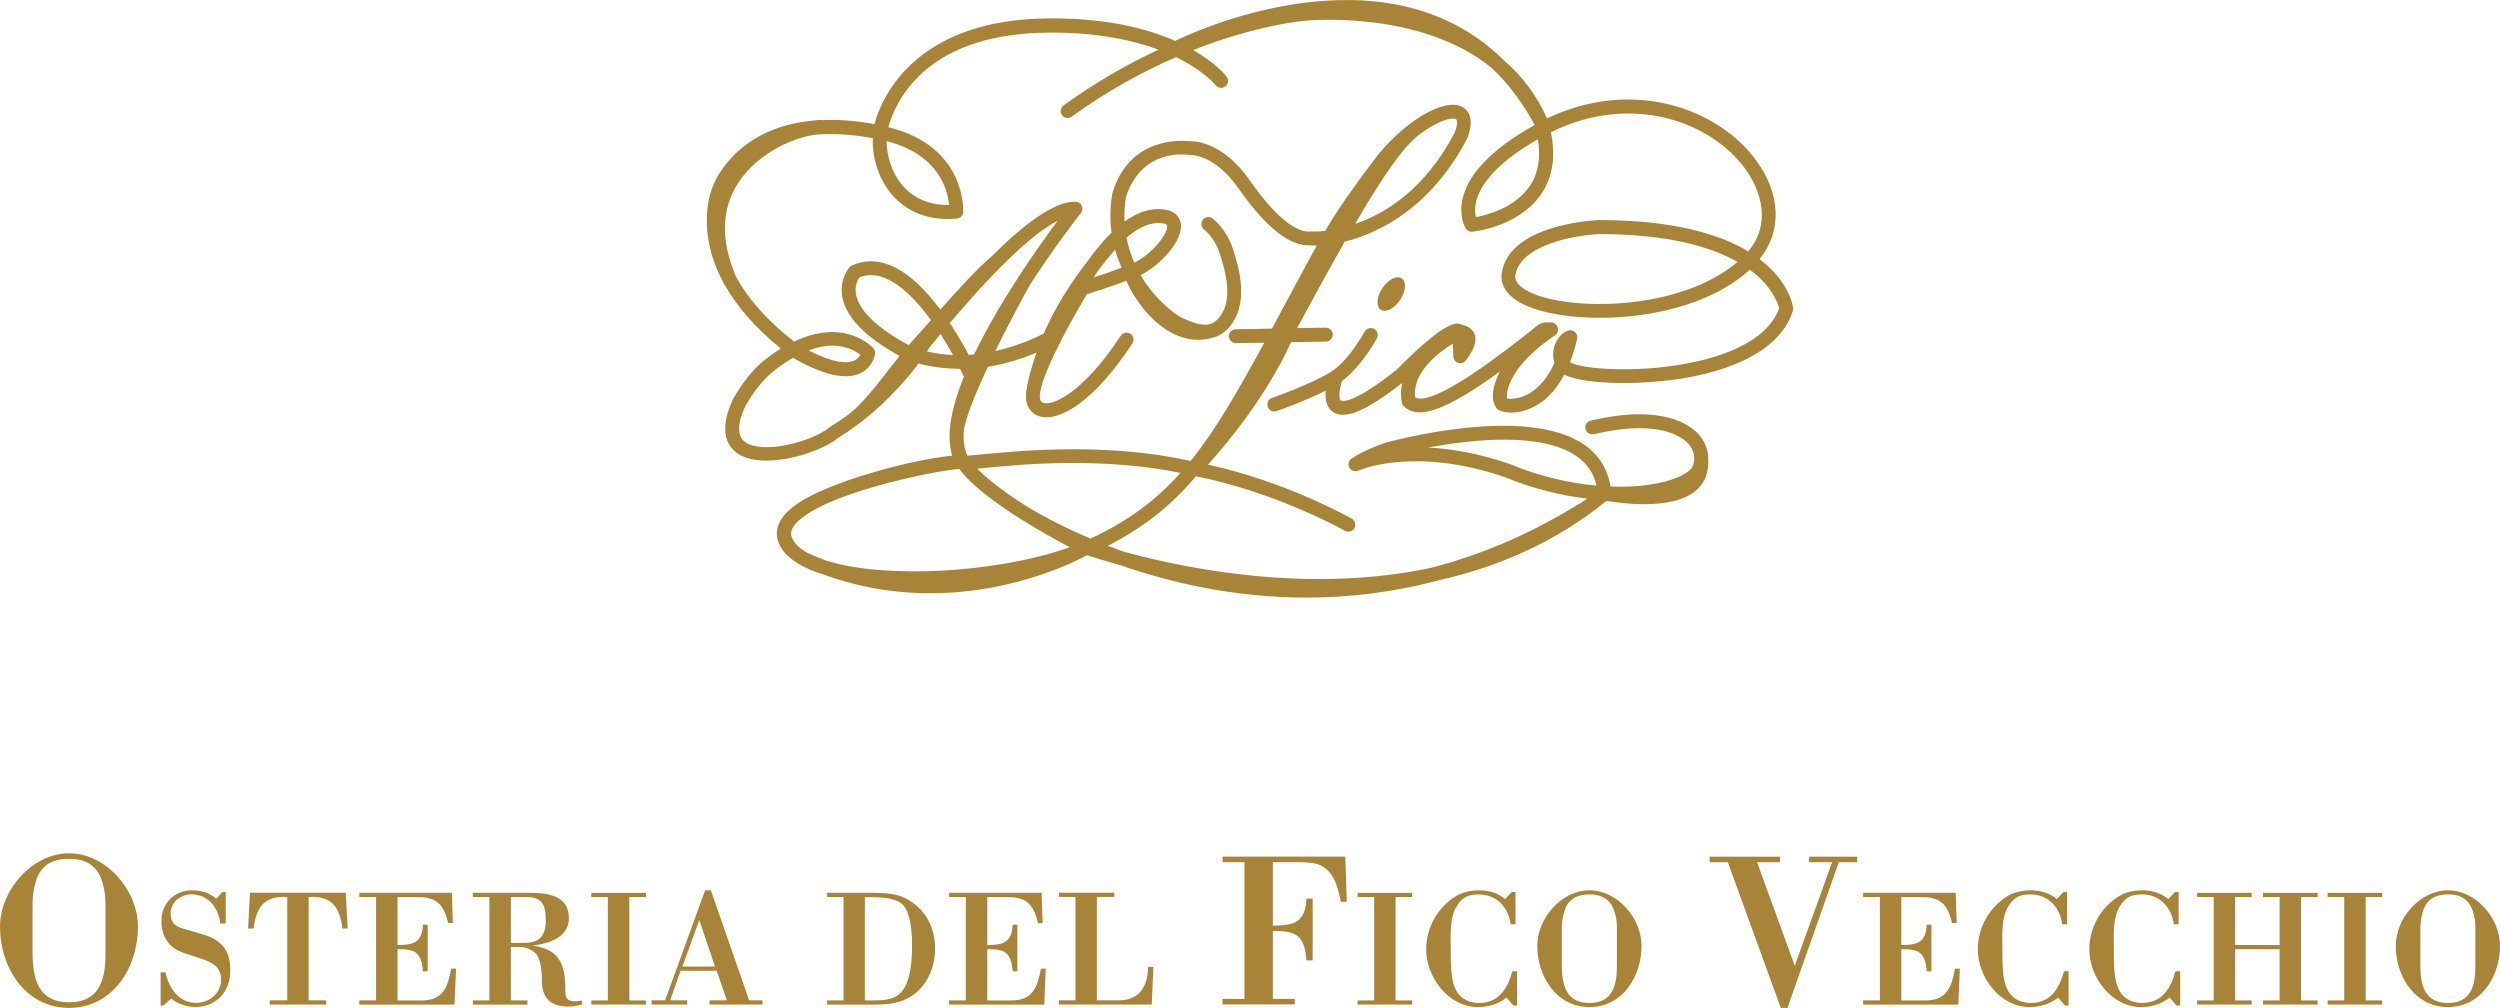
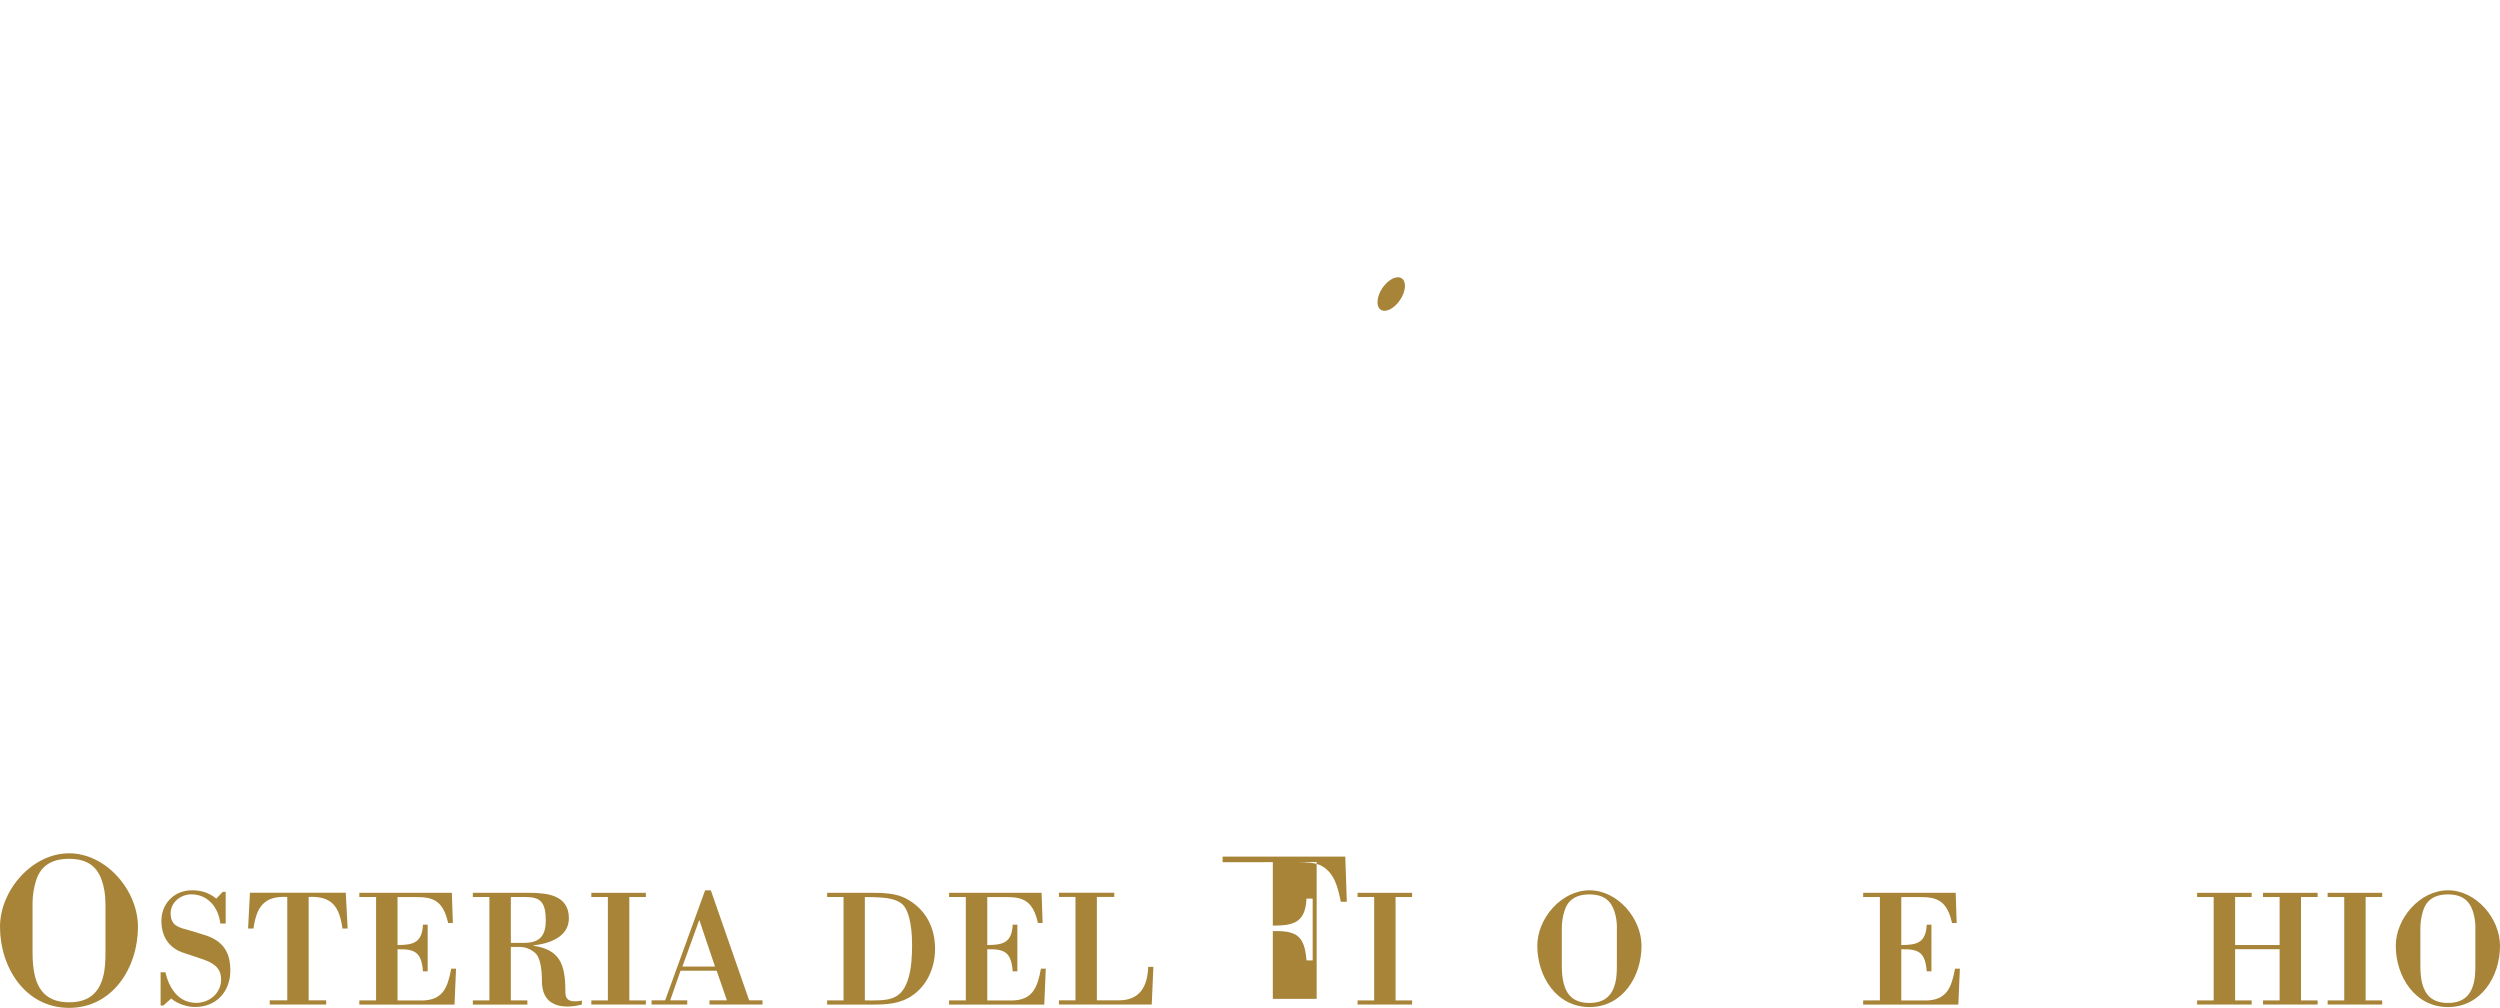
<svg xmlns="http://www.w3.org/2000/svg" id="Livello_1" data-name="Livello 1" viewBox="0 0 376.39 151.75">
  <defs>
    <style> .cls-1 { fill: #a78437; } </style>
  </defs>
  <path class="cls-1" d="M210.79,45.16c.88-1.3,.98-2.76,.25-3.25-.74-.5-2.03,.16-2.92,1.46-.87,1.3-.98,2.77-.24,3.26,.73,.49,2.05-.17,2.91-1.47" />
-   <path class="cls-1" d="M264.92,39.01c3.42-4.22,3.22-9.86-.64-15.02-5.78-7.73-18.55-12.29-31.37-6.16-1.6-3.61-3.85-6.46-6.45-8.71-18.2-18.04-47.62-3.9-49.53-2.96-4.22-1.86-10.39-3.47-19.1-3.39-18.87,.15-24.4,10.54-25.91,15.01-.1,.3-.18,.6-.26,.9-2.93-.54-5.48-.69-7.77-.6-.06,0-.11-.03-.16-.03-.4,0-.87,.04-1.35,.11-11.99,1.12-15.03,9.83-15.04,9.85-.16,.36-2.76,6.42,1.52,14.43,.05,.11,.08,.22,.13,.33,.03,.07,.1,.11,.15,.17,1.69,2.98,4.33,6.22,8.42,9.53-.71,.44-1.45,.96-2.21,1.55-1.85,1.43-3.53,3.47-5.02,6.13-2.14,4.65-.89,6.92,.54,7.99,3.65,2.77,12.34,.24,15.35-2.24,.8-.48,1.75-1.12,2.74-1.85h0s.05-.04,.07-.06c1.62-1.2,3.35-2.65,4.76-4.12,2.05-2.02,3.5-3.78,4.51-5.15,2.13,.57,4.22,.79,6.25,.82,.26,.53,.45,.93,.57,1.18-1.23,3.05-1.94,5.7-2.12,7.94,0,.06-.03,.14-.03,.2,0,.03,.01,.06,.01,.09-.08,1.38,.05,2.6,.39,3.65-5.7,.52-19.22,3.96-23.99,7.72-2.72,2.15-2.66,4.14-2.14,5.43,.53,1.31,1.68,2.43,3.38,3.36,.02,.01,.04,.03,.06,.05,.08,.04,.16,.06,.24,.1,.4,.2,.79,.41,1.25,.6,.54,.22,1.13,.42,1.74,.61,5.66,2.07,11.14,2.85,16.12,2.85,13.54,0,23.41-5.62,23.55-5.7,0,0,.01-.01,.02-.02,.01,0,.02-.01,.03-.01,1.34,.43,3.06,.96,5.08,1.51,7.45,2.6,17.08,4.87,28.01,4.87,6.29,0,13.01-.76,19.99-2.63,8.74-1.97,17.43-5.65,25.16-11.93,1.34,.22,3.44,.5,5.66,.5,3,0,6.21-.5,8.08-2.31,1.2-1.17,1.7-2.73,1.56-4.62,0-.32-.03-.64-.09-.96,0-.02,0-.04,0-.06,0-.02-.02-.04-.03-.06-.19-.84-.58-1.66-1.2-2.38-1.3-1.52-5.49-4.76-16.37-2.19-.56,.13-.91,.7-.78,1.26,.13,.56,.71,.91,1.26,.78,10.04-2.37,13.48,.56,14.3,1.52,.4,.47,.66,1,.77,1.54,.01,.06,.01,.12,.02,.18,.07,.51,.02,1.03-.18,1.54-.24,.58-1.09,1.22-2.33,1.73-2.4,1-5.95,1.53-10.07,1.37-.42-2.63-1.73-4.73-3.89-6.25-8.81-6.19-29.16-.57-30.07-.31-.12,.04-3.02,1.01-5.01,2.34-.46,.3-.6,.91-.33,1.38,.27,.48,.86,.67,1.36,.44,.08-.04,8.27-3.71,22.01,.97,4.17,1.75,8.44,2.78,12.41,3.24-.33,.25-.67,.47-1,.71-.07,.02-.14,.04-.2,.07-7.58,4.73-15.05,7.77-22.25,9.64-17.95,3.83-36.1,.36-46.26-2.4-.86-.3-1.68-.61-2.47-.91,5.53-2.8,9.65-6.16,13.29-10.47,12.12,2.41,22.32,8.15,22.42,8.21,.5,.29,1.14,.11,1.43-.39,.29-.5,.11-1.14-.39-1.43-.42-.24-9.86-5.55-21.64-8.14,7.61-8.55,11.17-15.46,12.49-18.43l5.25-.09c.58,0,1.04-.49,1.03-1.07,0-.57-.48-1.03-1.05-1.03h-.02l-4.3,.07c2.82-5.23,5.17-9.5,7.18-13.02,5.33-1.32,13.1-5.27,18.48-15.62,1.13-3.07,.01-4.23-.76-4.65-2.96-1.61-9.41,2.8-13.2,7.83-3.65,4.84-5.58,7.62-7.47,10.82-1.26,.14-2.02,.09-2.05,.09-.08,0-.16,0-.24,0-1.26,.14-4.17-.7-9.04-7.66-4.07-5.82-8.27-5.97-9.16-5.93-1.11-.13-8.96-.68-11.5,7.7-.02,.07-.04,.13-.06,.2-.36,2.11-.36,4.06-.12,5.87-1.23,1.19-2.37,2.58-3.42,4.05-2.92,3.73-5.16,7.41-6.78,11.15-1.4,.71-4.01,1.89-7.29,2.62,1.96-4.01,4.05-7.9,5.26-10.05,0,0,0,0,0,0,2.83-4.38,5.68-8.26,7.62-10.73,.25-.31,.3-.74,.13-1.1-.17-.36-.53-.59-.93-.6-3.27-.08-7.97,3.54-12.88,8.47v-.02c-1.81,1.52-4.67,4.64-7.48,7.79-2.17-2.91-4.82-5.63-7.7-6.73-1.93-.74-3.81-.72-5.58,.07-.13,.06-.25,.14-.34,.24-.07,.07-1.62,1.77-1.15,4.47,.54,3.07,3.42,6.05,8.63,8.93-.57,.7-1.14,1.44-1.74,2.21-1.93,2.49-3.93,5.07-5.99,6.64-.91,.67-1.81,1.27-2.61,1.75-.05,.03-.1,.07-.15,.1-2.6,2.21-10.18,4.21-12.8,2.23-1.18-.9-1.15-2.73,.07-5.37,1.32-2.34,2.81-4.17,4.44-5.43,.97-.75,1.88-1.36,2.74-1.85,4.56,2.63,8,3.4,10.23,2.28,1.51-.76,2.04-2.2,2.12-2.93,.03-.29-.06-.58-.25-.8-.05-.06-4.24-4.69-11.93-.99-4.41-3.43-7.12-6.76-8.75-9.77-2.34-5.43-2.23-10.2,.35-14.16,2.98-4.59,8.83-7.09,12.2-7.27,2.31-.13,4.96,0,8.05,.58-.12,2.88,.81,5.92,2.63,8.19,2.33,2.93,5.9,4.32,10.04,3.9,.51-.05,.91-.46,.94-.98,0-.1,.51-9.9-11.28-12.77,.06-.23,.12-.45,.19-.66,1.69-5.02,7.04-13.45,23.94-13.58,.17,0,.33,0,.5,0,7.01,0,12.24,1.15,16.05,2.57-4.46,2.07-9.31,4.79-14.3,8.39-.47,.34-.57,1-.24,1.46,.34,.47,.99,.57,1.46,.23,5.5-3.98,10.88-6.86,15.72-8.96,4.19,2.04,5.91,4.17,5.94,4.21,.35,.46,1.01,.55,1.47,.2,.46-.35,.56-1.01,.21-1.47-.13-.17-1.61-2.04-5.05-4.01,9.71-3.82,16.66-4.4,16.79-4.4,.21-.02,17.38-1.76,28.22,7.15,2.36,2.25,4.54,5.06,6.42,8.54-6.16,3.43-9.79,7.06-10.79,10.82-.76,2.84,.35,4.68,.4,4.76,.21,.34,.6,.53,1,.49,.29-.03,7.08-.77,10.41-5.74,1.68-2.5,2.16-5.58,1.42-9.25,11.92-5.9,23.81-1.76,29.14,5.36,2.59,3.47,4.01,8.5,.57,12.59-4.27-2.57-11.2-4.72-22.46-4.72-.56,.02-13.6,.6-14.66,8.04-.15,1.05,.07,3.05,3.24,4.63,6.63,3.31,24.83,3.27,34.12-5.2,3.39,2.51,4.23,5.1,4.41,5.81-1.55,4.37-6.93,6.61-11.21,7.72-8.97,2.33-19.03,1.44-20.27,.37,.4-1.02,.76-2.18,1.06-3.49,.08-.37-.03-.74-.31-1-.27-.26-.66-.35-1.02-.24-.95,.28-1.77,1.25-2.12,2.46-.23,.83-.21,1.65,.05,2.4-1.3,2.85-2.91,4.19-4.2,4.82-1.43,.7-2.58,.61-2.95,.55-.19-.97,.37-4.94,7.25-9.54,.4-.27,.52-.79,.35-1.24-.17-.46-.7-.75-1.16-.68-.49-.04-1.41-.11-2.45,.94-3.76,2.98-14.98,11.86-17.81,10.36-.5-3.73,3.46-6.75,5.67-8.13l.06,1.96c.01,.44,.3,.83,.72,.96,.42,.14,.88,0,1.15-.35,1.35-1.75,1.76-3.1,1.25-4.15-.41-.83-1.23-1.11-1.75-1.2-.18-.11-.38-.18-.61-.21-1.82-.23-6.11,3.7-9.3,6.95-6.96,5.53-8.34,4.66-8.4,4.62-.34-.25-.25-1.64,.17-2.92,2.9-2.12,5.17-6.26,5.27-6.44,.27-.51,.08-1.14-.43-1.42-.52-.27-1.15-.08-1.42,.42-.02,.04-2.29,4.2-4.9,5.94-2.71,1.81-8.99,4.02-9.05,4.04-.55,.19-.83,.79-.64,1.34,.15,.43,.56,.7,.99,.7,.12,0,.23-.02,.35-.06,.21-.07,4.27-1.51,7.39-3.08-.11,1.17,.05,2.45,1.04,3.17,.43,.31,.94,.47,1.56,.47,1.9,0,4.77-1.55,8.91-4.79-.21,.94-.25,1.93-.03,2.98,.04,.21,.15,.4,.3,.54,2.17,2.07,6.29,.66,14.46-5.25-.69,1.29-.93,2.32-1.02,2.94-.15,1.11,.03,2.06,.61,2.71,.39,.32,1.13,.54,2.07,.54,.69,0,1.48-.12,2.3-.4,1.78-.6,3.98-2.03,5.71-5.32,3.1,1.6,12.81,1.73,20.16,.12,5.48-1.2,12.41-3.87,14.26-9.72,.04-.14,.06-.29,.04-.44-.03-.29-.56-3.94-5.03-7.33m-125.37,13.89c.12-.2,.22-.37,.31-.53,.59-.72,1.17-1.43,1.73-2.1,.71,1.11,1.35,2.2,1.88,3.16-1.28-.05-2.59-.23-3.91-.54m-20.34,28.06c-.16-.38-.29-1.01,.38-1.89,3.51-4.65,21.04-8.22,24.82-8.48,1.58,2.19,4.88,4.72,8.32,6.96,0,0,0,0,.01,.01,.03,.02,.32,.21,.85,.53,2.76,1.75,5.51,3.28,7.45,4.28-10.72,3.86-27.68,4.83-36.59,2.05-.95-.35-1.9-.73-2.85-1.16-1.23-.68-2.04-1.46-2.38-2.3m108.07-11.11c-4.76-1.63-8.89-2.31-12.3-2.48,6.61-1.23,17.12-2.38,22.4,1.33,1.57,1.11,2.54,2.56,2.94,4.4-4.09-.37-8.61-1.39-13.04-3.25m-63.13,11.23c-6.35-2.69-10.11-5.17-10.23-5.25-.01,0-.03,0-.04-.02-2.65-1.73-5.18-3.6-6.79-5.26,.38-.03,.81-.08,1.34-.13,5.28-.51,17.32-1.67,29.26,.76-3.66,4.11-7.88,7.28-13.55,9.9m55.03-63.16c.19,.1,.29,.74-.16,1.97-4.48,8.62-10.5,12.28-15.04,13.82,4.97-8.52,7.53-11.77,9.73-13.51,2.1-1.53,4-2.37,4.99-2.37,.19,0,.36,.03,.48,.1m-53.63,22.46c.72-.93,1.49-1.86,2.31-2.8,.26,.96,.61,1.85,.99,2.7-1.59,.6-3.1,1.12-4.24,1.49,.3-.47,.62-.94,.94-1.39m5.2-.87c-.51-1.14-.91-2.39-1.17-3.74,1.46-1.26,2.98-2.11,4.47-2.2,.13,0,.25-.01,.36-.01,.72,0,1.22,.14,1.27,.38,.27,1.18-2.46,4.47-4.94,5.58m-14.71,13.53c-.58,1.64-1.06,3.3-1.41,4.99-.02,.08,0,.17,0,.24-.05,.22-.12,.47-.14,.67-.23,1.77,.45,3.14,1.83,3.65,.35,.13,.75,.2,1.2,.2,2.84,0,7.51-2.83,12.95-11.12,.32-.48,.19-1.14-.3-1.45-.48-.32-1.14-.18-1.45,.3-5.77,8.77-10.36,10.6-11.68,10.1-.52-.19-.55-.88-.48-1.41,.51-3.83,5.92-13.04,7.05-14.94,.92-.28,3.33-1.04,5.96-2.03,1.05,2.46,3.21,5.58,6.07,7.4,1.54,.99,3.16,1.49,4.75,1.49,.64,0,1.27-.09,1.9-.25,.03,0,.05-.01,.08-.02,.03,0,.05-.01,.08-.02h0c.23-.06,.45-.11,.67-.2,1.33-.52,2.39-1.66,3.17-3.47,1.18-3.18,.3-6.74-.71-9.81-.98-2.97-2.96-4.45-3.05-4.51-.47-.34-1.12-.24-1.46,.23-.34,.47-.24,1.12,.23,1.47,.02,0,1.54,1.17,2.29,3.47,.9,2.72,1.69,5.84,.76,8.37-.53,1.22-1.2,1.99-1.98,2.3-1.32,.51-3.01-.25-4.38-.85-.93-.42-4.05-2.65-6.29-6.46,2.86-1.34,6.62-5.31,6.03-7.92-.19-.82-.92-2.17-3.8-1.99-1.61,.09-3.17,.8-4.64,1.87-.05-1.19,0-2.44,.23-3.76,2.56-7.64,9.48-6.26,9.57-6.27,.15,0,3.67-.25,7.37,5.04,4.13,5.9,7.79,8.76,10.85,8.55,.25,.03,.57,.04,.93,.04-.94,1.68-1.96,3.59-3.25,5.99-.98,1.83-2.13,3.97-3.5,6.51l-5.45,.1c-.58,0-1.04,.49-1.03,1.06,.01,.57,.48,1.03,1.05,1.03h.02l4.26-.07c-4.01,7.35-7.33,13.15-11.09,17.81-12.59-2.8-25.46-1.56-31.01-1.03-1.17,.11-2.35,.24-2.61,.22-.46-.97-.63-2.16-.55-3.52,0,0,0-.01,0-.01,.15-1.91,1.73-5.77,3.64-9.84,2.92-.47,5.45-1.34,7.31-2.14m3.18-19.84c-1.47,1.99-3.65,5.03-5.92,8.52,0,0,0,0-.01,.01,0,0-.01,.02-.01,.03-.94,1.45-1.89,2.96-2.82,4.52-1.49,2.52-2.75,4.86-3.8,7.03-.27,.03-.54,.07-.82,.09-.71-1.35-1.67-3.05-2.84-4.81,8.17-9.63,13.17-13.84,16.22-15.39m-30.34,11.1c-.25-1.33,.26-2.24,.5-2.58,1.19-.47,2.42-.45,3.75,.06,2.57,.99,5.02,3.6,7.03,6.38-.19,.22-.39,.44-.58,.65-.96,1.09-1.87,2.11-2.67,2.99-.03,.03-.07,.08-.1,.12-5.94-3.19-7.6-5.89-7.93-7.62m.64,9.07c-.14,.28-.39,.64-.86,.86-.81,.39-2.76,.65-6.93-1.52,4.27-1.6,6.85-.09,7.79,.66m13.38-22.55c-3.79,.06-6-1.65-7.23-3.18-1.41-1.77-2.18-4.16-2.18-6.44,7.9,2.04,9.2,7.44,9.4,9.62m87.43-2.87c-2.18,3.26-6.38,4.37-8.11,4.71-.14-.55-.23-1.44,.09-2.6,.6-2.12,2.7-5.4,9.24-9.14,.45,2.79,.05,5.15-1.22,7.04m-.08,15.94c-1.04-.52-2.25-1.37-2.1-2.45,.68-4.75,9.37-6.12,12.62-6.25,10.43,0,16.87,1.93,20.83,4.19-8.65,7.42-25.44,7.46-31.36,4.51" />
  <path class="cls-1" d="M0,139.54c0-5.5,4.83-11.07,10.4-11.07s10.37,5.57,10.37,11.07c0,6.1-3.77,12.2-10.37,12.2s-10.4-6.1-10.4-12.2m15.87-3.54c0-1.2-.17-2.33-.5-3.33-.67-2.04-2.03-3.37-4.97-3.37s-4.4,1.33-5,3.37c-.3,1-.5,2.13-.5,3.33v7.27c0,1.3,.07,2.57,.37,3.73,.6,2.3,2,3.9,5.14,3.9s4.53-1.6,5.13-3.9c.3-1.17,.34-2.44,.34-3.73v-7.27Z" />
  <path class="cls-1" d="M24.61,151.39h-.43v-5.01h.73c.53,2.39,1.97,4.61,4.63,4.61,1.99,0,3.75-1.46,3.75-3.53,0-2.34-2.09-2.8-3.98-3.45-.51-.18-1.01-.35-1.51-.5-2.34-.71-3.5-2.47-3.5-4.86,0-2.64,1.96-4.61,4.59-4.61,1.46,0,2.52,.35,3.68,1.25l.96-1.01h.45v4.76h-.81c-.27-2.39-1.84-4.39-4.36-4.39-1.61,0-3.12,1.19-3.12,2.87,0,1.94,1.34,2.14,2.9,2.57,.63,.18,1.13,.35,1.56,.48,.5,.15,1.14,.33,1.66,.58,2.12,1.01,2.87,2.67,2.87,4.94,0,3.17-2.07,5.52-5.32,5.52-1.18,0-2.69-.48-3.58-1.28l-1.18,1.05Z" />
  <path class="cls-1" d="M40.61,151.24v-.63h2.64v-15.57c-3.55-.18-4.63,1.54-5.09,4.76h-.81l.28-5.39h14.43l.28,5.39h-.78c-.45-3.23-1.54-4.94-5.09-4.76v15.57h2.64v.63h-8.51Z" />
  <path class="cls-1" d="M59.85,135.05v7.23c2.42,0,3.7-.38,3.83-3.07h.71v7.03h-.71c-.23-2.79-1.11-3.4-3.83-3.32v7.71h3.57c3.28,0,3.98-1.94,4.51-4.79h.73l-.23,5.41h-14.33v-.63h2.52v-15.57h-2.52v-.63h13.93l.15,4.54h-.71c-.53-2.42-1.49-3.34-2.77-3.7-.63-.18-1.36-.2-2.19-.2h-2.67Z" />
  <path class="cls-1" d="M76.91,150.62h2.49v.63h-8.21v-.63h2.49v-15.57h-2.49v-.63h8.44c2.74,0,6.02,.33,6.02,3.83,0,2.85-3,3.83-5.34,4.08v.05c3.93,.61,4.81,2.72,4.81,6.83,0,.88,.08,1.89,2.49,1.43v.6c-.71,.18-1.41,.3-2.14,.3-2.54,0-3.88-1.28-3.88-3.85,0-2.09-.35-3.65-1.01-4.21-.71-.61-1.51-.91-2.29-.91h-1.38v8.04Zm0-8.67h2.06c2.27,0,3.2-1.08,3.2-3.35,0-2.82-.83-3.55-3.07-3.55h-2.19v6.9Z" />
  <polygon class="cls-1" points="94.75 150.62 97.24 150.62 97.24 151.24 89.03 151.24 89.03 150.62 91.52 150.62 91.52 135.05 89.03 135.05 89.03 134.42 97.24 134.42 97.24 135.05 94.75 135.05 94.75 150.62" />
  <path class="cls-1" d="M98.1,151.24v-.63h2.04l6.02-16.57h.86l5.77,16.57h2.01v.63h-7.98v-.63h2.62l-1.54-4.46h-5.44l-1.56,4.46h2.57v.63h-5.36Zm4.64-5.72h4.91l-2.37-7.02-2.54,7.02Z" />
  <path class="cls-1" d="M124.53,134.42h6.93c2.77,0,4.13,.33,5.44,1.14,2.62,1.61,3.88,4.26,3.88,7.28s-1.36,5.94-4.01,7.4c-1.91,1.06-4.08,1.01-6.17,1.01h-6.07v-.63h2.47v-15.57h-2.47v-.63Zm5.69,16.2c3.2,0,5.39,.2,6.47-3.1,.56-1.68,.63-3.7,.63-5.31,0-3.23-.63-5.27-1.39-6-1.03-1-2.82-1.15-5.72-1.15v15.57Z" />
  <path class="cls-1" d="M148.64,135.05v7.23c2.41,0,3.7-.38,3.83-3.07h.7v7.03h-.7c-.23-2.79-1.11-3.4-3.83-3.32v7.71h3.57c3.27,0,3.98-1.94,4.51-4.79h.73l-.23,5.41h-14.33v-.63h2.52v-15.57h-2.52v-.63h13.93l.15,4.54h-.7c-.53-2.42-1.49-3.34-2.77-3.7-.63-.18-1.36-.2-2.19-.2h-2.67Z" />
  <path class="cls-1" d="M159.43,151.24v-.63h2.49v-15.57h-2.49v-.63h8.33v.63h-2.62v15.57h3.3c3.2,0,4.33-2.14,4.43-5.04h.78l-.25,5.67h-13.98Z" />
-   <path class="cls-1" d="M187.37,129.81h-3.3v-.84h18.47l.23,6.8h-.9c-.46-2.2-.97-4.53-3.17-5.54-.73-.33-2.07-.43-3.43-.43h-3.64v9.56c3.2,0,4.9-.5,5.07-4.07h.93v9.3h-.93c-.3-3.7-1.47-4.5-5.07-4.4v10.2h3.3v.83h-10.87v-.83h3.3v-20.6Z" />
+   <path class="cls-1" d="M187.37,129.81h-3.3v-.84h18.47l.23,6.8h-.9c-.46-2.2-.97-4.53-3.17-5.54-.73-.33-2.07-.43-3.43-.43h-3.64v9.56c3.2,0,4.9-.5,5.07-4.07h.93v9.3h-.93c-.3-3.7-1.47-4.5-5.07-4.4v10.2h3.3v.83v-.83h3.3v-20.6Z" />
  <polygon class="cls-1" points="210.11 150.62 212.6 150.62 212.6 151.24 204.39 151.24 204.39 150.62 206.89 150.62 206.89 135.05 204.39 135.05 204.39 134.42 212.6 134.42 212.6 135.05 210.11 135.05 210.11 150.62" />
-   <path class="cls-1" d="M228.4,146.23v5.16h-.56l-1.03-1.21c-1.14,.98-2.82,1.44-4.31,1.44-4.43,0-7.78-4.51-7.78-8.69,0-3.28,1.74-6.38,4.56-8.06,1.01-.58,2.27-.83,3.43-.83,1.41,0,2.79,.4,3.9,1.31l1.01-1.06h.55v4.86h-.73c-.38-2.75-2.29-4.49-4.76-4.49-1.62,0-2.45,.36-3.33,1.72-1.18,1.81-.93,4.73-.93,6.77,0,1.43-.05,3.4,.43,5.04,.48,1.61,1.66,2.7,3.58,2.8,3.1,.15,4.53-2.04,5.26-4.76h.71Z" />
  <path class="cls-1" d="M231.45,142.4c0-4.16,3.65-8.36,7.86-8.36s7.83,4.2,7.83,8.36c0,4.61-2.85,9.22-7.83,9.22s-7.86-4.61-7.86-9.22m11.99-2.67c0-.9-.12-1.76-.38-2.52-.51-1.54-1.54-2.55-3.76-2.55s-3.33,1.01-3.78,2.55c-.23,.76-.38,1.62-.38,2.52v5.5c0,.98,.05,1.94,.28,2.82,.45,1.74,1.51,2.95,3.88,2.95s3.43-1.21,3.88-2.95c.23-.88,.25-1.84,.25-2.82v-5.5Z" />
-   <polygon class="cls-1" points="269.11 151.75 268.11 151.75 260.14 129.81 257.4 129.81 257.4 128.98 267.98 128.98 267.98 129.81 264.54 129.81 270.21 145.41 275.84 129.81 272.37 129.81 272.37 128.98 279.61 128.98 279.61 129.81 276.84 129.81 269.11 151.75" />
  <path class="cls-1" d="M286.25,135.05v7.23c2.42,0,3.7-.38,3.83-3.07h.71v7.03h-.71c-.23-2.79-1.11-3.4-3.83-3.32v7.71h3.58c3.27,0,3.98-1.94,4.51-4.79h.73l-.23,5.41h-14.33v-.63h2.52v-15.57h-2.52v-.63h13.93l.15,4.54h-.7c-.53-2.42-1.49-3.34-2.77-3.7-.63-.18-1.36-.2-2.19-.2h-2.67Z" />
-   <path class="cls-1" d="M311.44,146.23v5.16h-.55l-1.03-1.21c-1.13,.98-2.82,1.44-4.31,1.44-4.43,0-7.78-4.51-7.78-8.69,0-3.28,1.74-6.38,4.56-8.06,1.01-.58,2.27-.83,3.43-.83,1.41,0,2.8,.4,3.9,1.31l1.01-1.06h.55v4.86h-.73c-.38-2.75-2.29-4.49-4.76-4.49-1.61,0-2.44,.36-3.32,1.72-1.19,1.81-.93,4.73-.93,6.77,0,1.43-.05,3.4,.43,5.04,.48,1.61,1.66,2.7,3.58,2.8,3.1,.15,4.53-2.04,5.26-4.76h.71Z" />
-   <path class="cls-1" d="M328.24,146.23v5.16h-.56l-1.03-1.21c-1.13,.98-2.82,1.44-4.31,1.44-4.43,0-7.78-4.51-7.78-8.69,0-3.28,1.74-6.38,4.56-8.06,1.01-.58,2.27-.83,3.42-.83,1.41,0,2.8,.4,3.91,1.31l1.01-1.06h.55v4.86h-.73c-.38-2.75-2.29-4.49-4.76-4.49-1.61,0-2.44,.36-3.33,1.72-1.18,1.81-.93,4.73-.93,6.77,0,1.43-.05,3.4,.43,5.04,.48,1.61,1.66,2.7,3.57,2.8,3.1,.15,4.53-2.04,5.27-4.76h.7Z" />
  <polygon class="cls-1" points="336.51 142.91 336.51 150.62 339 150.62 339 151.24 330.79 151.24 330.79 150.62 333.28 150.62 333.28 135.05 330.79 135.05 330.79 134.42 339 134.42 339 135.05 336.51 135.05 336.51 142.28 343.21 142.28 343.21 135.05 340.71 135.05 340.71 134.42 348.93 134.42 348.93 135.05 346.43 135.05 346.43 150.62 348.93 150.62 348.93 151.24 340.71 151.24 340.71 150.62 343.21 150.62 343.21 142.91 336.51 142.91" />
  <polygon class="cls-1" points="356.16 150.62 358.65 150.62 358.65 151.24 350.44 151.24 350.44 150.62 352.94 150.62 352.94 135.05 350.44 135.05 350.44 134.42 358.65 134.42 358.65 135.05 356.16 135.05 356.16 150.62" />
  <path class="cls-1" d="M360.7,142.4c0-4.16,3.65-8.36,7.86-8.36s7.83,4.2,7.83,8.36c0,4.61-2.85,9.22-7.83,9.22s-7.86-4.61-7.86-9.22m11.99-2.67c0-.9-.13-1.76-.38-2.52-.5-1.54-1.54-2.55-3.75-2.55s-3.33,1.01-3.78,2.55c-.22,.76-.38,1.62-.38,2.52v5.5c0,.98,.05,1.94,.27,2.82,.46,1.74,1.51,2.95,3.88,2.95s3.43-1.21,3.88-2.95c.23-.88,.25-1.84,.25-2.82v-5.5Z" />
</svg>